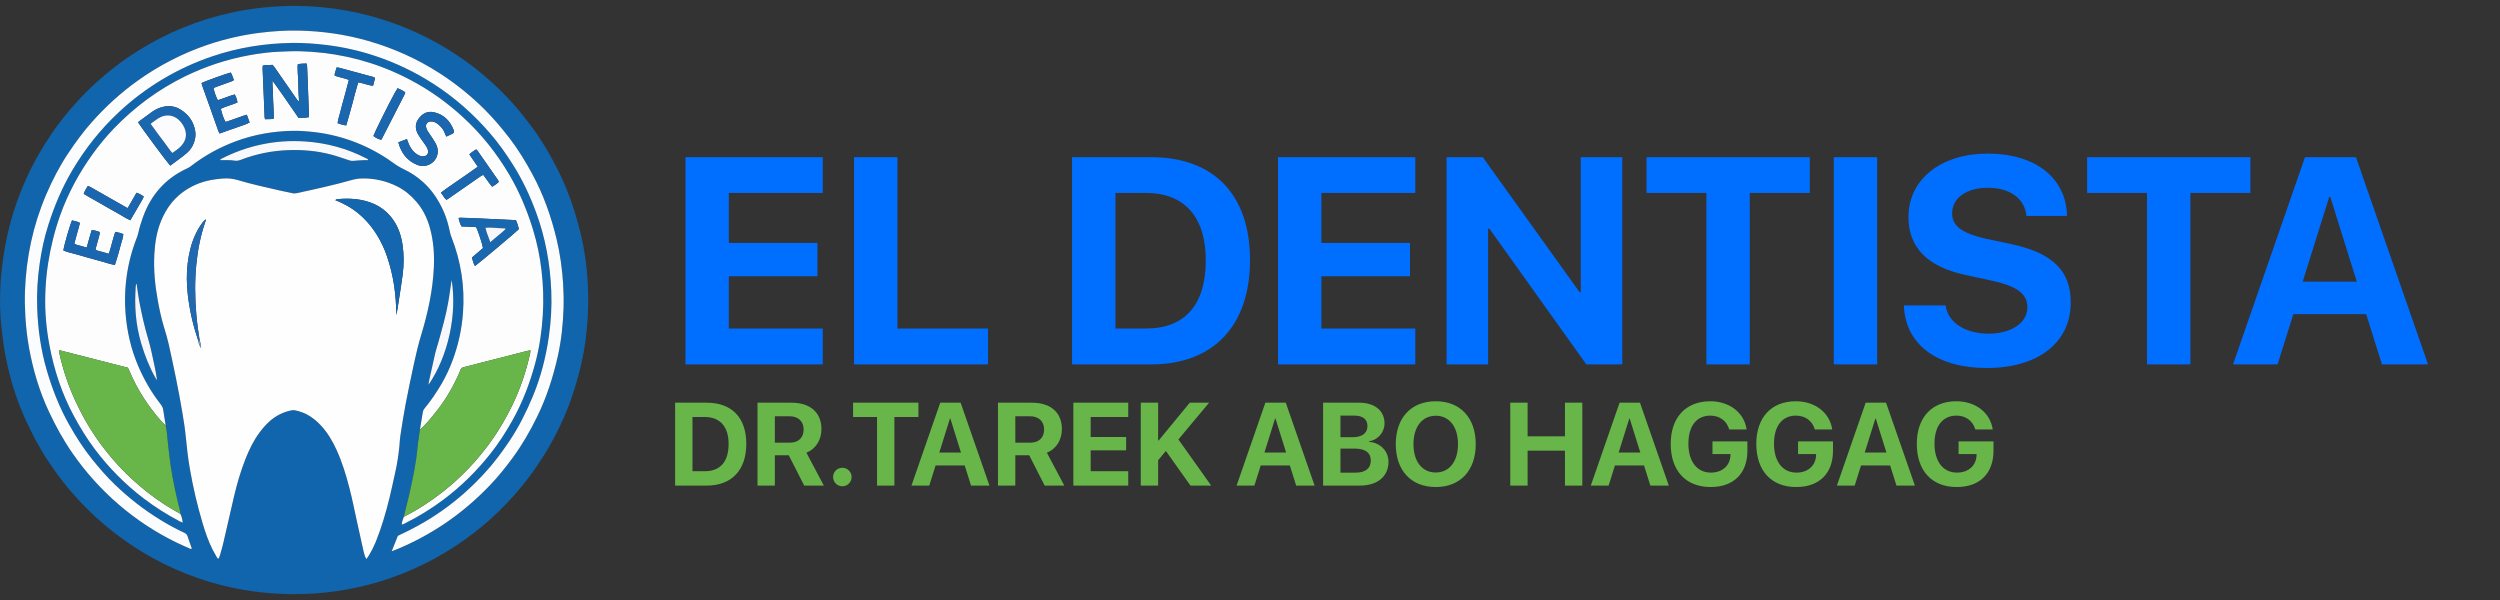
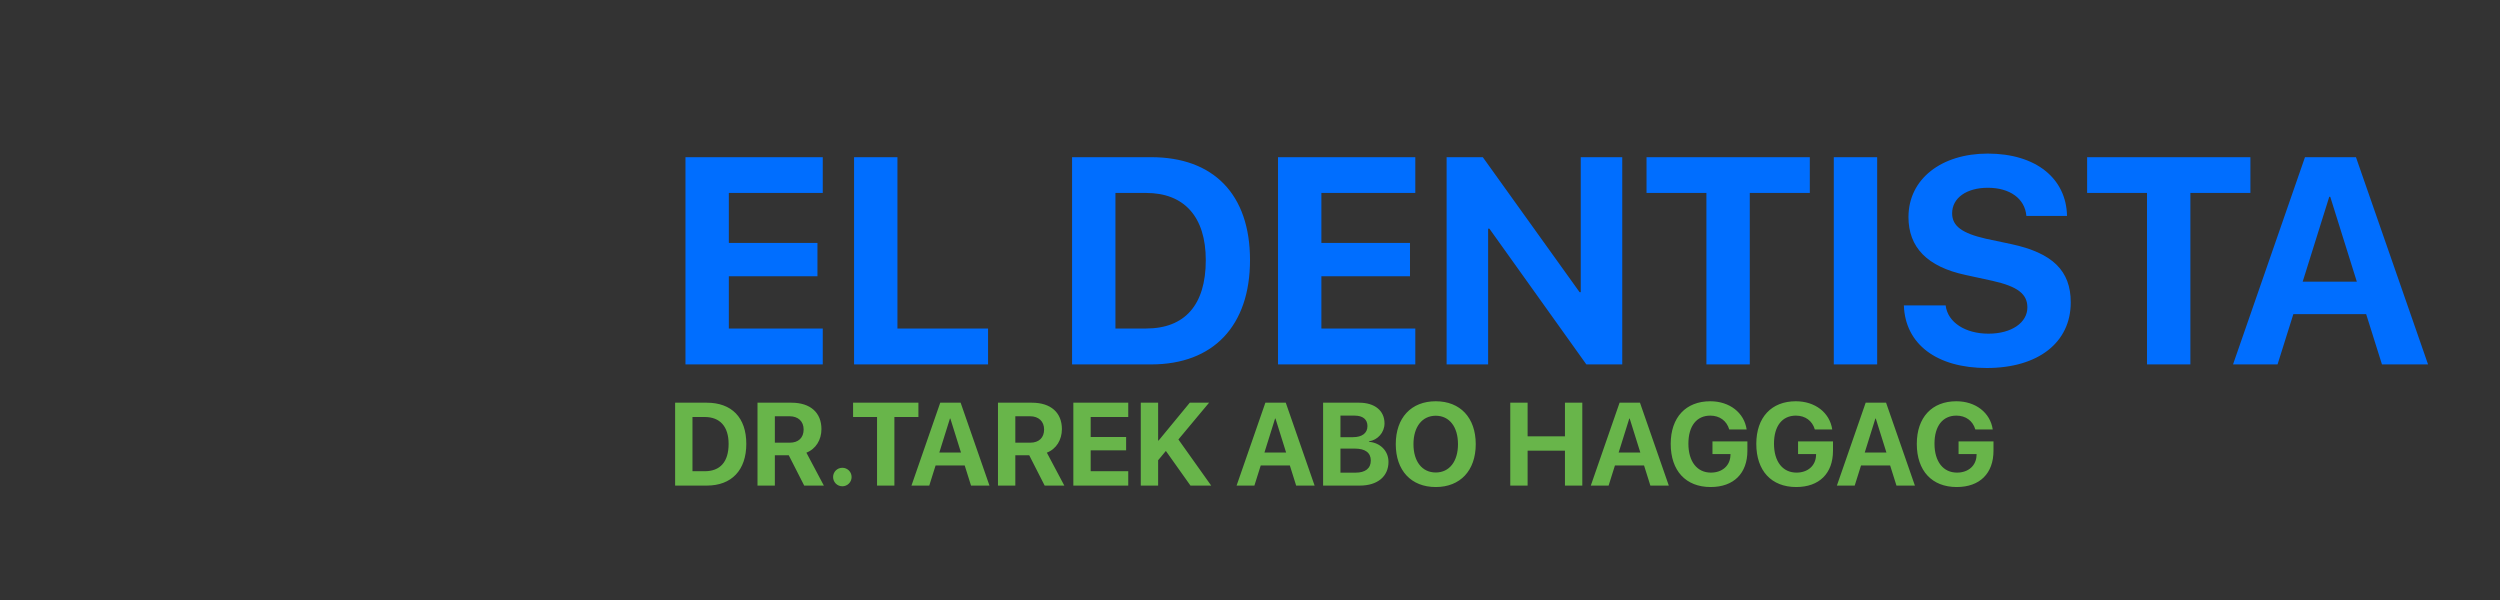
<svg xmlns="http://www.w3.org/2000/svg" width="250" height="60" viewBox="0 0 250 60" fill="none">
  <rect x="0" y="0" width="250" height="60" fill="#333333" stroke="none" />
  <g clip-path="url(#clip0_931_7339)">
    <path d="M29.545 0.588C32.789 0.61 36.076 1.151 39.266 2.29C43.685 3.862 47.669 6.476 50.887 9.913C51.72 10.799 52.476 11.745 53.202 12.72C54.118 13.948 54.887 15.266 55.6 16.622C56.62 18.567 57.352 20.62 57.912 22.744C58.236 23.974 58.472 25.225 58.619 26.489C58.834 28.325 58.88 30.177 58.754 32.022C58.659 33.431 58.479 34.827 58.17 36.204C57.746 38.088 57.18 39.928 56.409 41.7C53.927 47.397 49.73 52.16 44.415 55.314C41.679 56.931 38.765 58.087 35.662 58.754C34.349 59.038 33.019 59.231 31.68 59.331C30.164 59.442 28.642 59.441 27.127 59.329C22.647 58.99 18.304 57.618 14.433 55.318C12.68 54.273 11.038 53.05 9.531 51.669C8.735 50.942 7.998 50.159 7.281 49.357C6.405 48.38 5.638 47.321 4.9 46.236C3.984 44.889 3.237 43.45 2.558 41.97C1.56 39.796 0.894 37.52 0.476 35.168C0.328 34.334 0.24 33.49 0.14 32.647C-0.036 31.174 -0.019 29.695 0.062 28.219C0.104 27.454 0.199 26.692 0.304 25.933C0.869 21.77 2.332 17.782 4.588 14.249C5.284 13.154 6.036 12.097 6.881 11.113C7.618 10.253 8.379 9.415 9.205 8.641C10.62 7.316 12.139 6.123 13.779 5.094C16.65 3.287 19.809 1.993 23.116 1.27C25.187 0.815 27.288 0.599 29.545 0.588ZM41.991 42.971C41.926 43.414 41.853 43.857 41.797 44.302C41.73 44.842 41.7 45.388 41.614 45.925C41.36 47.54 41.026 49.138 40.611 50.719C40.529 51.034 40.461 51.352 40.386 51.669C40.293 51.921 40.179 52.167 40.178 52.451C40.212 52.447 40.246 52.441 40.279 52.43C40.377 52.385 40.475 52.339 40.572 52.29C41.886 51.633 43.138 50.86 44.316 49.98C46.081 48.663 47.64 47.125 49.014 45.397C49.849 44.349 50.572 43.222 51.23 42.056C52.246 40.25 52.98 38.323 53.52 36.323C53.944 34.748 54.172 33.139 54.279 31.508C54.37 30.018 54.326 28.523 54.148 27.041C53.991 25.654 53.706 24.285 53.298 22.951C52.708 21.035 51.949 19.201 50.931 17.473C49.659 15.314 48.122 13.382 46.277 11.697C45.526 11.004 44.734 10.358 43.906 9.762C42.455 8.725 40.899 7.846 39.265 7.14C36.286 5.849 33.172 5.198 29.938 5.118C29.315 5.102 28.69 5.141 28.067 5.16C26.994 5.193 25.931 5.334 24.877 5.529C22.66 5.936 20.508 6.647 18.482 7.643C15.807 8.955 13.445 10.704 11.377 12.857C10.603 13.665 9.889 14.528 9.238 15.439C7.894 17.31 6.806 19.323 6.024 21.5C5.464 23.061 5.073 24.663 4.813 26.304C4.646 27.371 4.55 28.449 4.523 29.529C4.477 31.205 4.631 32.866 4.94 34.511C5.401 36.973 6.171 39.328 7.355 41.539C7.995 42.732 8.697 43.882 9.515 44.962C10.905 46.805 12.539 48.449 14.37 49.846C15.51 50.71 16.719 51.477 17.984 52.14C18.065 52.183 18.152 52.212 18.276 52.265C18.232 51.932 18.171 51.647 18.032 51.381C18.021 51.273 18.025 51.162 17.999 51.059C17.631 49.63 17.323 48.188 17.092 46.731C16.974 45.99 16.9 45.241 16.813 44.495C16.759 44.034 16.723 43.571 16.67 43.11C16.648 42.921 16.605 42.735 16.57 42.547C16.486 42.021 16.398 41.496 16.319 40.97C16.286 40.76 16.197 40.588 16.066 40.422C15.141 39.246 14.403 37.956 13.816 36.582C13.098 34.898 12.693 33.133 12.552 31.302C12.474 30.278 12.488 29.249 12.594 28.228C12.751 26.716 13.11 25.232 13.662 23.818C13.735 23.641 13.793 23.459 13.836 23.273C13.944 22.749 14.107 22.242 14.286 21.741C15.092 19.479 16.554 17.818 18.739 16.826C18.874 16.762 19.001 16.683 19.119 16.59C20.484 15.532 21.981 14.718 23.597 14.119C25.396 13.452 27.257 13.128 29.168 13.081C29.942 13.061 30.712 13.123 31.481 13.212C34.295 13.547 36.98 14.594 39.286 16.257C39.634 16.517 40.006 16.742 40.398 16.929C41.112 17.265 41.772 17.709 42.355 18.246C43.254 19.069 43.9 20.075 44.386 21.188C44.66 21.813 44.843 22.474 44.981 23.146C45.019 23.333 45.072 23.517 45.141 23.695C46.099 26.139 46.496 28.667 46.299 31.292C46.182 32.877 45.846 34.437 45.3 35.926C44.999 36.763 44.624 37.57 44.18 38.339C43.662 39.224 43.094 40.075 42.438 40.862C42.358 40.956 42.306 41.07 42.287 41.192C42.19 41.784 42.09 42.377 41.991 42.971ZM36.633 55.911C36.741 55.758 36.825 55.654 36.893 55.54C37.156 55.108 37.383 54.657 37.574 54.188C38.149 52.766 38.575 51.297 38.944 49.811C39.14 49.015 39.303 48.211 39.485 47.411C39.703 46.465 39.857 45.505 39.945 44.538C39.972 44.224 39.984 43.908 40.033 43.598C40.198 42.545 40.355 41.489 40.555 40.442C40.819 39.06 41.114 37.682 41.407 36.305C41.616 35.329 41.854 34.363 42.144 33.406C42.803 31.228 43.281 29.014 43.385 26.729C43.445 25.407 43.349 24.101 43 22.824C42.73 21.837 42.301 20.93 41.621 20.154C41.075 19.532 40.455 19.009 39.714 18.64C38.617 18.089 37.402 17.817 36.176 17.847C35.851 17.855 35.528 17.904 35.215 17.992C33.373 18.51 31.507 18.925 29.638 19.323C29.506 19.352 29.37 19.352 29.238 19.323C28.814 19.227 28.39 19.146 27.966 19.05C26.552 18.728 25.135 18.416 23.744 18C23.26 17.86 22.755 17.811 22.253 17.855C21.875 17.883 21.498 17.931 21.124 17.999C20.039 18.197 19.047 18.625 18.169 19.299C17.251 20.003 16.606 20.927 16.152 21.986C15.677 23.093 15.493 24.267 15.431 25.462C15.352 27.001 15.501 28.525 15.777 30.037C15.942 30.938 16.13 31.834 16.397 32.712C16.568 33.274 16.742 33.837 16.869 34.41C17.373 36.679 17.848 38.954 18.234 41.247C18.37 42.056 18.498 42.868 18.578 43.682C18.685 44.772 18.806 45.858 18.995 46.937C19.307 48.729 19.721 50.501 20.236 52.244C20.516 53.188 20.831 54.12 21.279 54.999C21.41 55.254 21.554 55.502 21.697 55.751C21.727 55.803 21.762 55.873 21.874 55.845C21.916 55.733 21.974 55.61 22.01 55.481C22.125 55.074 22.244 54.667 22.34 54.255C22.699 52.711 23.041 51.163 23.406 49.62C23.706 48.355 24.068 47.109 24.546 45.9C24.913 44.969 25.344 44.072 25.942 43.266C26.247 42.846 26.594 42.459 26.978 42.112C27.592 41.566 28.339 41.195 29.142 41.036C29.26 41.01 29.382 41.009 29.5 41.031C30.049 41.146 30.567 41.34 31.039 41.652C31.424 41.908 31.778 42.21 32.092 42.551C32.761 43.267 33.247 44.101 33.653 44.986C34.223 46.233 34.616 47.544 34.958 48.867C35.237 49.952 35.452 51.053 35.694 52.147C35.91 53.122 36.118 54.097 36.341 55.07C36.402 55.333 36.467 55.601 36.633 55.911ZM39.168 55.128C39.441 55.022 39.619 54.958 39.794 54.885C41.385 54.217 42.91 53.399 44.349 52.442C46.054 51.306 47.605 49.981 49.022 48.498C49.833 47.65 50.566 46.733 51.261 45.787C52.201 44.509 52.991 43.137 53.693 41.713C54.652 39.767 55.31 37.712 55.784 35.598C56.134 34.033 56.3 32.439 56.352 30.837C56.379 30.017 56.365 29.196 56.31 28.375C56.212 26.87 56.01 25.385 55.658 23.916C55.113 21.645 54.344 19.463 53.23 17.409C52.552 16.158 51.818 14.946 50.949 13.819C50.191 12.834 49.394 11.887 48.516 11.006C47.13 9.616 45.599 8.38 43.95 7.32C41.752 5.906 39.361 4.822 36.853 4.103C34.557 3.441 32.215 3.109 29.832 3.06C28.569 3.034 27.311 3.121 26.057 3.272C24.253 3.492 22.475 3.897 20.753 4.482C18.255 5.329 15.894 6.542 13.746 8.083C12.079 9.274 10.572 10.65 9.206 12.182C8.333 13.159 7.558 14.216 6.831 15.308C5.958 16.618 5.233 18.014 4.615 19.459C3.295 22.546 2.614 25.783 2.496 29.14C2.466 29.989 2.486 30.837 2.538 31.685C2.6 32.737 2.724 33.784 2.91 34.821C3.316 37.036 3.954 39.178 4.916 41.217C5.587 42.641 6.34 44.013 7.239 45.307C9.886 49.131 13.46 52.206 17.62 54.239C18.071 54.46 18.533 54.656 18.992 54.861C19.048 54.886 19.113 54.931 19.179 54.839C19.043 54.449 18.892 54.054 18.767 53.651C18.708 53.462 18.601 53.357 18.429 53.277C17.617 52.896 16.827 52.47 16.062 52.001C14.407 50.993 12.887 49.803 11.488 48.458C10.661 47.664 9.912 46.797 9.194 45.904C8.329 44.828 7.587 43.666 6.911 42.462C5.935 40.73 5.215 38.885 4.661 36.976C4.083 34.983 3.799 32.94 3.72 30.868C3.666 29.362 3.748 27.855 3.966 26.364C4.156 25.037 4.435 23.728 4.846 22.448C5.447 20.581 6.197 18.786 7.193 17.093C8.489 14.888 10.058 12.911 11.929 11.174C14.611 8.68 17.787 6.789 21.247 5.626C23.828 4.754 26.482 4.331 29.198 4.291C30.352 4.274 31.501 4.361 32.648 4.498C34.318 4.701 35.963 5.072 37.56 5.607C39.583 6.282 41.516 7.208 43.313 8.365C45.445 9.736 47.329 11.393 48.99 13.314C49.83 14.284 50.572 15.332 51.26 16.416C52.222 17.93 52.983 19.549 53.605 21.232C54.541 23.767 55.017 26.396 55.127 29.094C55.186 30.627 55.104 32.162 54.881 33.679C54.583 35.745 54.07 37.753 53.261 39.68C52.615 41.221 51.877 42.708 50.944 44.098C50.189 45.221 49.389 46.306 48.469 47.299C47.778 48.052 47.047 48.767 46.281 49.442C44.398 51.082 42.318 52.404 40.06 53.448C39.963 53.493 39.868 53.543 39.784 53.585C39.586 54.082 39.395 54.561 39.168 55.128H39.168ZM36.823 16.011C36.778 15.881 36.679 15.861 36.6 15.82C34.702 14.846 32.687 14.296 30.567 14.149C29.06 14.045 27.56 14.136 26.078 14.461C24.725 14.754 23.416 15.222 22.183 15.855C22.12 15.888 22.02 15.895 22.033 16.015C22.291 16.015 22.549 16.011 22.805 16.015C23.009 16.02 23.216 16.015 23.413 16.056C23.651 16.106 23.861 16.066 24.084 15.98C25.592 15.398 27.186 15.071 28.801 15.014C30.259 14.96 31.701 15.084 33.114 15.456C33.689 15.607 34.25 15.815 34.818 15.998C34.984 16.052 35.144 16.106 35.33 16.084C35.707 16.042 36.086 16.031 36.464 16.011C36.58 16.005 36.698 16.011 36.823 16.011H36.823ZM42.857 38.477C44.842 35.568 45.721 31.417 45.166 27.995C45.152 28.077 45.143 28.13 45.135 28.183C45.041 28.819 44.955 29.455 44.85 30.089C44.612 31.52 44.2 32.91 43.818 34.306C43.724 34.648 43.602 34.983 43.522 35.328C43.303 36.273 43.098 37.221 42.89 38.169C42.869 38.255 42.869 38.347 42.856 38.477H42.857ZM13.664 28.377C13.649 28.391 13.621 28.407 13.615 28.428C13.593 28.492 13.579 28.558 13.572 28.626C13.511 29.569 13.495 30.513 13.579 31.454C13.663 32.435 13.845 33.405 14.123 34.348C14.483 35.557 14.94 36.723 15.563 37.819C15.607 37.889 15.655 37.956 15.706 38.02C15.637 37.478 15.532 36.957 15.42 36.438C15.239 35.597 15.074 34.752 14.826 33.927C14.447 32.671 14.166 31.39 13.92 30.102C13.81 29.529 13.747 28.949 13.664 28.377Z" fill="#1065AD" />
    <path d="M36.633 55.911C36.467 55.601 36.404 55.334 36.342 55.069C36.12 54.096 35.911 53.121 35.695 52.147C35.453 51.052 35.239 49.951 34.959 48.867C34.618 47.543 34.225 46.234 33.654 44.986C33.248 44.097 32.762 43.265 32.093 42.55C31.779 42.209 31.425 41.908 31.04 41.651C30.568 41.339 30.049 41.145 29.501 41.03C29.383 41.008 29.261 41.01 29.142 41.035C28.34 41.194 27.593 41.566 26.979 42.111C26.595 42.459 26.247 42.846 25.943 43.266C25.345 44.073 24.914 44.969 24.547 45.899C24.069 47.108 23.707 48.355 23.407 49.62C23.042 51.162 22.7 52.71 22.341 54.254C22.245 54.667 22.126 55.073 22.011 55.481C21.974 55.609 21.917 55.732 21.875 55.844C21.762 55.873 21.728 55.803 21.698 55.75C21.555 55.502 21.411 55.254 21.28 54.999C20.831 54.12 20.516 53.188 20.237 52.244C19.722 50.5 19.308 48.728 18.996 46.936C18.806 45.858 18.686 44.771 18.579 43.682C18.499 42.866 18.371 42.054 18.235 41.246C17.849 38.953 17.374 36.678 16.87 34.41C16.743 33.837 16.569 33.274 16.398 32.712C16.131 31.834 15.941 30.938 15.778 30.037C15.502 28.525 15.354 27.001 15.432 25.462C15.494 24.267 15.678 23.092 16.153 21.985C16.607 20.927 17.252 20.003 18.17 19.299C19.048 18.625 20.04 18.197 21.125 17.999C21.499 17.931 21.876 17.883 22.254 17.855C22.756 17.81 23.261 17.859 23.745 17.999C25.136 18.416 26.553 18.727 27.968 19.049C28.392 19.145 28.815 19.227 29.239 19.322C29.371 19.352 29.507 19.352 29.639 19.322C31.509 18.924 33.374 18.51 35.215 17.991C35.529 17.903 35.852 17.855 36.177 17.847C37.403 17.816 38.617 18.088 39.715 18.64C40.456 19.008 41.076 19.53 41.621 20.154C42.301 20.93 42.73 21.838 43.001 22.824C43.35 24.101 43.446 25.407 43.385 26.728C43.281 29.013 42.804 31.227 42.144 33.405C41.855 34.361 41.616 35.329 41.408 36.305C41.114 37.681 40.819 39.059 40.555 40.441C40.355 41.489 40.198 42.544 40.033 43.597C39.985 43.908 39.973 44.223 39.946 44.537C39.858 45.505 39.704 46.465 39.486 47.41C39.303 48.21 39.142 49.015 38.945 49.81C38.577 51.297 38.151 52.767 37.575 54.188C37.384 54.656 37.156 55.108 36.894 55.539C36.825 55.654 36.74 55.758 36.633 55.911ZM19.829 34.087C19.855 34.359 19.965 34.599 20.117 34.827C20.047 34.585 20.102 34.322 19.974 34.093C19.832 33.202 19.707 32.31 19.63 31.41C19.485 29.743 19.47 28.078 19.635 26.411C19.78 24.949 20.064 23.519 20.548 22.133C20.569 22.064 20.586 21.995 20.599 21.925C20.47 22.008 20.357 22.114 20.266 22.24C19.994 22.598 19.76 22.985 19.569 23.393C19.133 24.317 18.894 25.296 18.77 26.306C18.641 27.357 18.66 28.41 18.779 29.459C18.958 31.04 19.32 32.581 19.829 34.087H19.829ZM39.628 31.509C39.682 31.239 39.725 31.059 39.755 30.876C39.804 30.58 39.846 30.282 39.891 29.984C40.019 29.133 40.164 28.284 40.271 27.43C40.398 26.422 40.4 25.41 40.242 24.404C40.094 23.459 39.782 22.58 39.192 21.813C38.703 21.169 38.054 20.667 37.31 20.357C36.181 19.884 34.999 19.803 33.796 19.909C33.698 19.912 33.603 19.948 33.526 20.011C33.663 20.068 33.763 20.107 33.861 20.151C34.395 20.389 34.913 20.657 35.39 20.999C36.309 21.657 37.053 22.482 37.658 23.434C38.093 24.129 38.444 24.873 38.705 25.651C39.343 27.518 39.622 29.443 39.627 31.509H39.628Z" fill="#FEFEFF" />
    <path d="M18.032 51.381C18.17 51.647 18.232 51.932 18.275 52.265C18.152 52.212 18.065 52.183 17.984 52.141C16.72 51.478 15.511 50.711 14.372 49.848C12.541 48.452 10.907 46.809 9.517 44.965C8.699 43.884 7.997 42.735 7.357 41.542C6.173 39.332 5.403 36.977 4.942 34.514C4.634 32.869 4.48 31.208 4.526 29.533C4.552 28.452 4.648 27.375 4.815 26.307C5.076 24.667 5.467 23.065 6.026 21.504C6.809 19.327 7.896 17.314 9.24 15.443C9.891 14.532 10.605 13.669 11.379 12.861C13.448 10.708 15.809 8.959 18.484 7.646C20.51 6.651 22.662 5.94 24.879 5.533C25.933 5.338 26.996 5.197 28.069 5.164C28.692 5.145 29.317 5.106 29.94 5.122C33.173 5.203 36.288 5.853 39.267 7.143C40.901 7.85 42.457 8.728 43.908 9.766C44.736 10.362 45.528 11.008 46.279 11.7C48.124 13.385 49.662 15.318 50.933 17.476C51.951 19.204 52.71 21.039 53.3 22.954C53.708 24.288 53.993 25.657 54.151 27.044C54.328 28.526 54.372 30.021 54.281 31.512C54.176 33.142 53.948 34.751 53.522 36.326C52.983 38.327 52.248 40.253 51.232 42.059C50.575 43.226 49.851 44.352 49.017 45.401C47.643 47.129 46.084 48.666 44.318 49.983C43.141 50.864 41.888 51.637 40.574 52.294C40.477 52.342 40.379 52.389 40.281 52.434C40.248 52.444 40.214 52.451 40.18 52.455C40.182 52.171 40.295 51.924 40.388 51.673C41.79 50.972 43.095 50.115 44.325 49.146C46.141 47.716 47.718 46.048 49.075 44.168C49.9 43.026 50.6 41.808 51.218 40.544C52.032 38.884 52.612 37.136 53.017 35.33C53.036 35.241 53.033 35.148 53.043 35.024C52.892 35.057 52.776 35.078 52.662 35.107C51.179 35.486 49.697 35.865 48.214 36.245C47.598 36.403 46.983 36.571 46.364 36.719C46.198 36.758 46.098 36.837 46.048 36.994C46.04 37.02 46.031 37.046 46.02 37.071C45.436 38.447 44.716 39.742 43.803 40.927C43.337 41.532 42.855 42.123 42.322 42.671C42.218 42.778 42.103 42.874 41.993 42.975C42.091 42.383 42.192 41.79 42.286 41.195C42.305 41.073 42.358 40.959 42.438 40.865C43.094 40.078 43.661 39.227 44.18 38.342C44.624 37.573 44.998 36.766 45.299 35.929C45.845 34.44 46.182 32.88 46.299 31.295C46.496 28.67 46.099 26.142 45.141 23.698C45.072 23.52 45.018 23.336 44.981 23.149C44.843 22.477 44.659 21.818 44.386 21.191C43.9 20.078 43.253 19.073 42.354 18.249C41.772 17.712 41.112 17.268 40.397 16.932C40.006 16.745 39.633 16.52 39.285 16.26C36.98 14.597 34.295 13.55 31.481 13.215C30.712 13.127 29.942 13.065 29.168 13.084C27.256 13.131 25.396 13.455 23.596 14.122C21.98 14.721 20.484 15.535 19.118 16.593C19.001 16.686 18.874 16.765 18.739 16.829C16.554 17.821 15.092 19.482 14.286 21.744C14.107 22.245 13.943 22.752 13.836 23.276C13.793 23.462 13.735 23.644 13.662 23.821C13.11 25.235 12.75 26.719 12.594 28.231C12.488 29.252 12.473 30.281 12.552 31.305C12.693 33.136 13.096 34.901 13.815 36.585C14.402 37.959 15.142 39.251 16.066 40.425C16.196 40.591 16.286 40.763 16.318 40.973C16.398 41.499 16.485 42.026 16.57 42.55C16.432 42.421 16.283 42.301 16.158 42.16C14.829 40.643 13.73 38.976 12.949 37.105C12.902 36.992 12.844 36.885 12.789 36.772L5.955 35.024C5.926 35.059 5.909 35.071 5.91 35.08C5.914 35.161 5.923 35.242 5.937 35.322C6.3 36.991 6.849 38.614 7.572 40.16C8.132 41.362 8.768 42.519 9.513 43.618C10.961 45.757 12.733 47.654 14.764 49.239C15.791 50.045 16.884 50.761 18.032 51.381ZM26.52 11.918C26.793 11.908 27.072 11.938 27.372 11.871C27.395 11.552 27.372 11.254 27.36 10.956C27.348 10.641 27.328 10.327 27.314 10.013C27.302 9.712 27.293 9.411 27.289 9.11C27.286 8.802 27.231 8.494 27.25 8.081C27.541 8.434 27.726 8.749 27.942 9.036C28.164 9.33 28.366 9.637 28.578 9.94C28.795 10.254 29.012 10.568 29.23 10.883L29.859 11.795C30.212 11.78 30.544 11.786 30.893 11.714C30.893 11.584 30.896 11.477 30.893 11.369C30.856 10.329 30.817 9.29 30.778 8.251C30.758 7.717 30.738 7.184 30.713 6.651C30.709 6.56 30.68 6.471 30.658 6.351C30.356 6.361 30.075 6.363 29.783 6.422C29.773 6.506 29.761 6.586 29.758 6.665C29.754 6.745 29.761 6.83 29.763 6.912C29.766 6.993 29.768 7.076 29.771 7.158C29.774 7.24 29.777 7.323 29.782 7.404C29.787 7.486 29.796 7.569 29.801 7.65C29.807 7.731 29.811 7.814 29.814 7.896C29.818 7.977 29.82 8.06 29.822 8.142C29.825 8.238 29.828 8.334 29.83 8.43C29.832 8.512 29.834 8.594 29.836 8.676L29.843 8.922C29.846 9.004 29.848 9.087 29.851 9.169C29.854 9.25 29.856 9.333 29.86 9.415C29.865 9.496 29.872 9.579 29.878 9.66C29.888 9.742 29.892 9.824 29.892 9.906C29.888 9.976 29.939 10.064 29.829 10.128C29.756 10.029 29.683 9.934 29.614 9.835C28.89 8.793 28.167 7.751 27.443 6.709C27.39 6.632 27.323 6.565 27.255 6.486C26.929 6.524 26.603 6.453 26.277 6.571C26.267 6.653 26.261 6.736 26.259 6.819C26.326 8.473 26.394 10.128 26.465 11.782C26.465 11.82 26.493 11.855 26.52 11.918V11.918ZM17.021 16.564C17.599 16.122 18.191 15.734 18.723 15.266C19.009 15.011 19.231 14.69 19.368 14.331C19.52 13.944 19.594 13.546 19.525 13.126C19.367 12.156 18.845 11.437 18.025 10.94C17.556 10.652 16.998 10.55 16.459 10.654C16.004 10.735 15.573 10.919 15.198 11.192C14.755 11.509 14.317 11.834 13.881 12.158C13.852 12.179 13.839 12.223 13.82 12.252C14.067 12.662 16.741 16.27 17.021 16.563V16.564ZM39.833 14.233C40.12 15.313 40.711 16.065 41.692 16.477C41.993 16.608 42.33 16.636 42.648 16.555C43.546 16.325 44.02 15.391 43.654 14.535C43.543 14.274 43.379 14.034 43.227 13.793C43.081 13.562 42.909 13.349 42.767 13.116C42.688 12.99 42.633 12.85 42.605 12.703C42.553 12.403 42.755 12.171 43.059 12.15C43.332 12.13 43.565 12.235 43.772 12.398C44.099 12.653 44.365 12.957 44.501 13.362C44.533 13.46 44.585 13.55 44.637 13.662C44.784 13.592 44.908 13.541 45.025 13.477C45.154 13.407 45.308 13.376 45.403 13.228C45.392 13.155 45.396 13.068 45.367 12.997C44.996 12.079 44.372 11.435 43.389 11.225C42.735 11.085 42.229 11.357 41.846 11.894C41.484 12.401 41.524 12.921 41.807 13.435C41.951 13.697 42.14 13.933 42.31 14.18C42.426 14.348 42.554 14.509 42.657 14.684C42.726 14.802 42.775 14.93 42.803 15.063C42.861 15.345 42.694 15.588 42.412 15.626C42.279 15.649 42.142 15.637 42.014 15.594C41.838 15.524 41.674 15.428 41.527 15.309C41.194 15.035 40.977 14.674 40.827 14.269C40.786 14.157 40.743 14.046 40.692 13.907L39.833 14.233ZM46.151 22.641C46.387 22.652 46.629 22.66 46.871 22.674C47.125 22.689 47.383 22.668 47.621 22.722C47.82 23.123 48.272 24.515 48.299 24.811L47.192 25.756C47.276 26.057 47.34 26.343 47.496 26.6C47.838 26.369 51.687 23.138 51.893 22.91C51.822 22.604 51.723 22.305 51.597 22.017C50.124 21.946 48.665 21.875 47.206 21.807C46.787 21.788 46.368 21.782 45.948 21.771C45.935 21.773 45.922 21.779 45.911 21.788C45.893 21.805 45.875 21.824 45.859 21.844C45.94 22.091 45.992 22.368 46.151 22.641V22.641ZM8.67 24.757C8.288 24.651 7.962 24.563 7.639 24.468C7.567 24.447 7.504 24.396 7.431 24.356C7.529 23.994 7.626 23.652 7.716 23.31C7.806 22.968 7.925 22.638 7.985 22.283C7.724 22.142 7.46 22.101 7.207 22.039C7.029 22.365 6.413 24.494 6.336 25.045C6.738 25.228 7.18 25.298 7.603 25.426C8.027 25.554 8.462 25.674 8.892 25.795C9.322 25.916 9.753 26.034 10.184 26.152C10.615 26.27 11.029 26.421 11.489 26.496C11.6 26.14 11.71 25.804 11.808 25.467C11.907 25.13 12.001 24.784 12.088 24.44C12.175 24.096 12.319 23.774 12.331 23.408C12.071 23.305 11.801 23.23 11.526 23.184C11.277 23.908 11.134 24.645 10.885 25.371C10.642 25.305 10.419 25.256 10.203 25.186C9.986 25.116 9.756 25.098 9.55 24.966C9.569 24.88 9.581 24.815 9.598 24.75C9.71 24.343 9.827 23.936 9.935 23.527C9.962 23.428 9.963 23.32 9.978 23.201C9.699 23.117 9.456 23.003 9.163 23.019C9.079 23.306 8.999 23.578 8.921 23.854C8.841 24.139 8.762 24.428 8.67 24.757ZM24.683 11.472C24.544 11.513 24.453 11.536 24.365 11.566C23.84 11.75 23.316 11.934 22.792 12.12C22.704 12.15 22.62 12.202 22.523 12.157C22.352 11.826 22.132 11.182 22.088 10.876C22.616 10.615 23.203 10.491 23.747 10.242C23.71 9.943 23.611 9.698 23.474 9.442C22.887 9.602 22.345 9.854 21.782 10.016C21.599 9.694 21.406 9.135 21.363 8.798C21.442 8.765 21.526 8.723 21.613 8.691C22.135 8.502 22.66 8.317 23.182 8.126C23.254 8.1 23.318 8.05 23.394 8.007C23.282 7.743 23.213 7.48 23.079 7.251C22.636 7.353 20.409 8.156 20.148 8.311C20.186 8.433 20.222 8.562 20.266 8.688C20.527 9.421 20.792 10.153 21.052 10.886C21.317 11.632 21.579 12.38 21.844 13.126C21.878 13.204 21.916 13.28 21.959 13.353C22.31 13.228 22.64 13.11 22.97 12.991C23.3 12.873 23.64 12.769 23.968 12.641C24.296 12.513 24.639 12.443 24.961 12.243L24.683 11.472ZM37.468 7.748C37.409 7.728 37.348 7.702 37.285 7.684C36.146 7.376 35.008 7.069 33.869 6.763C33.808 6.746 33.739 6.755 33.661 6.75C33.617 6.895 33.576 7.024 33.54 7.154C33.504 7.284 33.444 7.408 33.48 7.573C33.934 7.729 34.415 7.812 34.889 7.987C34.789 8.361 34.695 8.715 34.601 9.068C34.507 9.421 34.409 9.78 34.313 10.136C34.214 10.506 34.106 10.873 34.017 11.245C33.934 11.598 33.798 11.941 33.763 12.312C34.042 12.434 34.314 12.496 34.621 12.549C34.833 11.828 35.036 11.122 35.226 10.41C35.419 9.686 35.599 8.96 35.819 8.238C36.332 8.307 36.789 8.536 37.307 8.576C37.372 8.331 37.433 8.109 37.487 7.885C37.493 7.849 37.474 7.807 37.465 7.747L37.468 7.748ZM47.781 16.674C47.341 16.983 46.944 17.264 46.544 17.543C46.132 17.83 45.715 18.11 45.304 18.398C44.907 18.679 44.499 18.946 44.09 19.264C44.294 19.509 44.406 19.791 44.649 19.988C44.758 19.917 44.849 19.86 44.937 19.799C45.973 19.078 47.01 18.357 48.047 17.636C48.132 17.577 48.227 17.533 48.323 17.478C48.637 17.882 48.891 18.299 49.218 18.676C49.467 18.52 49.699 18.39 49.89 18.176C49.845 18.096 49.812 18.022 49.766 17.956C49.098 16.995 48.428 16.034 47.756 15.074C47.721 15.023 47.664 14.986 47.611 14.936C47.374 15.097 47.144 15.232 46.937 15.437L47.781 16.674ZM12.77 20.812C12.659 20.753 12.586 20.718 12.517 20.678C11.372 20.026 10.227 19.374 9.083 18.723C8.993 18.672 8.896 18.635 8.791 18.587C8.631 18.851 8.468 19.081 8.37 19.382C8.764 19.63 9.156 19.843 9.544 20.06C9.923 20.272 10.297 20.495 10.674 20.71C11.063 20.933 11.453 21.155 11.844 21.372C12.236 21.589 12.603 21.837 13.032 22.028C13.439 21.328 13.837 20.646 14.232 19.964C14.285 19.872 14.325 19.773 14.379 19.663C14.163 19.489 13.917 19.357 13.653 19.273L12.77 20.812ZM39.76 8.818C39.652 9 39.553 9.158 39.462 9.322C38.927 10.284 37.44 13.284 37.339 13.597C37.655 13.833 37.843 13.924 38.137 13.975C38.917 12.454 39.698 10.929 40.481 9.4C40.505 9.354 40.509 9.299 40.525 9.236C40.295 9.055 40.037 8.948 39.76 8.818Z" fill="#FDFDFE" />
    <path d="M39.168 55.128C39.396 54.561 39.586 54.083 39.785 53.585C39.869 53.543 39.964 53.493 40.061 53.448C42.319 52.404 44.399 51.082 46.281 49.442C47.048 48.767 47.779 48.052 48.47 47.299C49.39 46.306 50.19 45.221 50.945 44.098C51.878 42.709 52.616 41.221 53.262 39.68C54.071 37.753 54.584 35.745 54.882 33.679C55.105 32.162 55.187 30.627 55.127 29.094C55.017 26.395 54.542 23.766 53.606 21.232C52.984 19.549 52.223 17.93 51.261 16.416C50.572 15.332 49.831 14.284 48.99 13.314C47.33 11.394 45.446 9.736 43.313 8.366C41.517 7.21 39.584 6.283 37.56 5.609C35.964 5.073 34.319 4.702 32.649 4.5C31.502 4.362 30.353 4.276 29.199 4.293C26.483 4.333 23.829 4.754 21.248 5.627C17.788 6.79 14.612 8.681 11.93 11.175C10.059 12.912 8.49 14.888 7.193 17.094C6.198 18.787 5.448 20.583 4.847 22.449C4.435 23.729 4.155 25.037 3.967 26.366C3.749 27.856 3.667 29.363 3.721 30.869C3.8 32.943 4.083 34.983 4.662 36.977C5.216 38.886 5.936 40.73 6.912 42.463C7.589 43.666 8.332 44.829 9.195 45.905C9.912 46.798 10.662 47.666 11.489 48.459C12.888 49.804 14.407 50.994 16.063 52.002C16.828 52.471 17.618 52.898 18.43 53.279C18.602 53.358 18.709 53.464 18.767 53.653C18.893 54.056 19.043 54.451 19.18 54.84C19.115 54.932 19.049 54.887 18.993 54.862C18.534 54.658 18.071 54.461 17.62 54.24C13.46 52.208 9.886 49.132 7.24 45.308C6.341 44.014 5.588 42.642 4.917 41.219C3.954 39.178 3.317 37.037 2.911 34.822C2.725 33.785 2.601 32.738 2.539 31.686C2.487 30.838 2.467 29.99 2.496 29.142C2.613 25.785 3.294 22.548 4.616 19.461C5.236 18.015 5.959 16.619 6.832 15.31C7.559 14.219 8.334 13.162 9.207 12.183C10.573 10.652 12.079 9.275 13.747 8.084C15.895 6.543 18.255 5.329 20.753 4.482C22.476 3.896 24.253 3.49 26.058 3.27C27.312 3.119 28.569 3.033 29.833 3.058C32.216 3.107 34.558 3.439 36.854 4.102C39.362 4.82 41.753 5.904 43.951 7.318C45.6 8.378 47.131 9.614 48.517 11.004C49.395 11.885 50.192 12.832 50.95 13.817C51.819 14.944 52.553 16.156 53.231 17.407C54.345 19.461 55.114 21.642 55.659 23.915C56.011 25.383 56.214 26.868 56.312 28.373C56.365 29.194 56.379 30.015 56.353 30.835C56.301 32.438 56.135 34.031 55.785 35.596C55.311 37.71 54.653 39.766 53.694 41.711C52.992 43.135 52.202 44.507 51.262 45.785C50.567 46.73 49.834 47.648 49.023 48.496C47.606 49.979 46.055 51.304 44.35 52.44C42.911 53.397 41.386 54.215 39.795 54.883C39.619 54.958 39.44 55.022 39.168 55.128Z" fill="#FBFCFE" />
    <path d="M41.991 42.971C42.101 42.87 42.216 42.773 42.32 42.666C42.853 42.119 43.335 41.529 43.801 40.922C44.714 39.737 45.434 38.442 46.019 37.067C46.029 37.041 46.038 37.016 46.047 36.989C46.097 36.833 46.196 36.754 46.362 36.714C46.982 36.566 47.596 36.398 48.212 36.24C49.695 35.86 51.177 35.481 52.66 35.102C52.774 35.073 52.89 35.052 53.041 35.019C53.031 35.144 53.034 35.237 53.015 35.325C52.611 37.132 52.03 38.879 51.217 40.54C50.597 41.803 49.898 43.022 49.074 44.163C47.717 46.043 46.138 47.711 44.323 49.142C43.092 50.111 41.787 50.967 40.386 51.668C40.461 51.351 40.529 51.033 40.612 50.718C41.024 49.136 41.358 47.539 41.614 45.924C41.699 45.387 41.73 44.841 41.798 44.301C41.853 43.857 41.926 43.414 41.991 42.971Z" fill="#68B54A" />
    <path d="M18.032 51.381C16.884 50.761 15.791 50.045 14.763 49.239C12.732 47.654 10.96 45.757 9.512 43.618C8.768 42.518 8.132 41.362 7.572 40.16C6.848 38.613 6.3 36.989 5.937 35.319C5.922 35.239 5.913 35.158 5.91 35.077C5.91 35.068 5.926 35.056 5.954 35.022L12.789 36.769C12.843 36.882 12.901 36.99 12.948 37.102C13.731 38.973 14.828 40.64 16.158 42.157C16.282 42.298 16.431 42.418 16.569 42.547C16.602 42.735 16.647 42.921 16.669 43.11C16.722 43.571 16.758 44.034 16.812 44.495C16.899 45.241 16.973 45.99 17.091 46.731C17.322 48.188 17.63 49.63 17.998 51.059C18.025 51.162 18.022 51.274 18.032 51.381Z" fill="#68B54A" />
    <path d="M36.823 16.011C36.696 16.011 36.58 16.005 36.464 16.011C36.086 16.031 35.707 16.044 35.33 16.085C35.144 16.106 34.984 16.052 34.818 15.998C34.25 15.815 33.689 15.607 33.114 15.456C31.701 15.084 30.259 14.96 28.801 15.015C27.186 15.071 25.592 15.398 24.083 15.981C23.86 16.067 23.65 16.107 23.412 16.057C23.216 16.015 23.008 16.021 22.804 16.016C22.547 16.01 22.29 16.016 22.032 16.016C22.018 15.895 22.119 15.889 22.182 15.856C23.415 15.223 24.724 14.755 26.077 14.462C27.559 14.137 29.059 14.045 30.566 14.15C32.686 14.297 34.702 14.847 36.599 15.821C36.679 15.861 36.778 15.881 36.823 16.011Z" fill="#F8F9FD" />
    <path d="M42.856 38.477C42.869 38.346 42.869 38.255 42.888 38.168C43.096 37.221 43.301 36.273 43.52 35.328C43.601 34.983 43.722 34.648 43.816 34.305C44.199 32.91 44.61 31.52 44.848 30.089C44.954 29.455 45.039 28.819 45.134 28.183C45.142 28.13 45.151 28.077 45.164 27.995C45.719 31.417 44.841 35.568 42.856 38.477Z" fill="#F7F8FD" />
    <path d="M13.664 28.377C13.747 28.95 13.81 29.531 13.92 30.103C14.166 31.391 14.447 32.67 14.826 33.928C15.074 34.753 15.239 35.598 15.42 36.439C15.532 36.958 15.637 37.479 15.706 38.021C15.655 37.957 15.607 37.89 15.563 37.82C14.94 36.724 14.483 35.559 14.123 34.349C13.845 33.406 13.663 32.436 13.579 31.455C13.495 30.514 13.511 29.57 13.572 28.627C13.579 28.559 13.593 28.493 13.615 28.429C13.621 28.405 13.649 28.39 13.664 28.377Z" fill="#F6F7FC" />
    <path d="M39.628 31.509C39.622 29.443 39.343 27.518 38.705 25.653C38.444 24.875 38.093 24.13 37.658 23.436C37.052 22.481 36.309 21.657 35.39 21C34.912 20.659 34.395 20.39 33.861 20.152C33.763 20.109 33.663 20.07 33.526 20.012C33.602 19.95 33.697 19.914 33.796 19.91C34.999 19.804 36.18 19.886 37.31 20.359C38.054 20.668 38.703 21.17 39.192 21.814C39.782 22.581 40.094 23.46 40.242 24.405C40.4 25.411 40.398 26.424 40.271 27.431C40.164 28.287 40.019 29.135 39.891 29.986C39.846 30.282 39.804 30.581 39.755 30.878C39.725 31.059 39.682 31.241 39.628 31.509Z" fill="#1466AE" />
    <path d="M19.829 34.087C19.32 32.581 18.958 31.04 18.779 29.458C18.661 28.409 18.642 27.356 18.771 26.305C18.894 25.295 19.134 24.316 19.569 23.392C19.76 22.984 19.994 22.597 20.267 22.239C20.357 22.114 20.47 22.007 20.599 21.924C20.586 21.994 20.569 22.063 20.549 22.132C20.063 23.519 19.78 24.949 19.636 26.41C19.471 28.077 19.486 29.742 19.63 31.409C19.708 32.309 19.832 33.202 19.975 34.092L19.829 34.087Z" fill="#2069B0" />
    <path d="M19.829 34.087L19.974 34.093C20.101 34.324 20.047 34.585 20.117 34.827C19.965 34.598 19.855 34.359 19.829 34.087Z" fill="#7A9ACE" />
    <path d="M26.52 11.918C26.493 11.855 26.465 11.819 26.463 11.783C26.393 10.128 26.324 8.474 26.258 6.819C26.259 6.737 26.265 6.654 26.275 6.572C26.601 6.455 26.927 6.525 27.254 6.487C27.321 6.566 27.388 6.633 27.441 6.709C28.166 7.751 28.89 8.793 29.612 9.836C29.681 9.935 29.754 10.029 29.827 10.128C29.937 10.064 29.886 9.976 29.89 9.906C29.891 9.824 29.886 9.742 29.876 9.661C29.87 9.579 29.863 9.496 29.858 9.415C29.854 9.334 29.852 9.251 29.849 9.169C29.846 9.087 29.844 9.005 29.841 8.923L29.834 8.676C29.832 8.594 29.83 8.512 29.828 8.43C29.826 8.334 29.823 8.238 29.821 8.143C29.818 8.061 29.816 7.978 29.813 7.896C29.809 7.815 29.805 7.732 29.799 7.65C29.794 7.569 29.785 7.486 29.78 7.405C29.775 7.324 29.772 7.24 29.769 7.159C29.766 7.077 29.764 6.994 29.762 6.912C29.759 6.83 29.753 6.748 29.756 6.666C29.759 6.584 29.772 6.507 29.781 6.422C30.074 6.364 30.354 6.362 30.656 6.352C30.679 6.472 30.707 6.561 30.711 6.651C30.736 7.184 30.757 7.718 30.776 8.251C30.816 9.291 30.854 10.33 30.891 11.37C30.895 11.477 30.891 11.585 30.891 11.714C30.543 11.787 30.211 11.78 29.857 11.795L29.228 10.883C29.011 10.569 28.793 10.254 28.576 9.94C28.365 9.638 28.162 9.33 27.94 9.036C27.724 8.748 27.54 8.434 27.248 8.082C27.229 8.495 27.284 8.802 27.288 9.11C27.291 9.411 27.3 9.712 27.312 10.013C27.325 10.328 27.345 10.642 27.358 10.956C27.37 11.252 27.393 11.553 27.37 11.872C27.072 11.938 26.793 11.908 26.52 11.918Z" fill="#1967AE" />
    <path d="M17.021 16.563C16.741 16.27 14.067 12.662 13.819 12.252C13.838 12.222 13.852 12.179 13.88 12.158C14.317 11.834 14.754 11.509 15.197 11.192C15.572 10.919 16.003 10.735 16.458 10.653C16.997 10.549 17.555 10.652 18.024 10.94C18.844 11.437 19.366 12.158 19.524 13.126C19.593 13.546 19.519 13.944 19.367 14.331C19.23 14.69 19.008 15.011 18.722 15.266C18.191 15.734 17.599 16.122 17.021 16.563ZM15.062 12.383C15.319 12.739 15.548 13.058 15.779 13.373C16.021 13.702 16.265 14.028 16.512 14.351C16.749 14.662 16.957 14.996 17.226 15.296C17.561 15.072 17.878 14.864 18.132 14.579C18.613 14.04 18.728 13.43 18.431 12.762C18.352 12.589 18.254 12.425 18.137 12.275C17.54 11.493 16.626 11.328 15.795 11.853C15.558 12.003 15.336 12.184 15.062 12.381V12.383Z" fill="#1A67AF" />
    <path d="M39.833 14.232L40.69 13.903C40.742 14.04 40.785 14.152 40.826 14.265C40.975 14.669 41.193 15.031 41.525 15.305C41.673 15.424 41.837 15.52 42.013 15.589C42.141 15.633 42.277 15.644 42.41 15.622C42.694 15.583 42.861 15.34 42.802 15.059C42.774 14.925 42.724 14.797 42.656 14.68C42.553 14.504 42.425 14.344 42.309 14.176C42.139 13.929 41.95 13.692 41.806 13.431C41.523 12.917 41.483 12.396 41.845 11.889C42.227 11.353 42.733 11.081 43.388 11.221C44.371 11.431 44.995 12.077 45.365 12.993C45.395 13.066 45.391 13.152 45.401 13.223C45.307 13.371 45.152 13.403 45.024 13.473C44.907 13.537 44.783 13.588 44.636 13.657C44.584 13.545 44.532 13.455 44.499 13.357C44.364 12.952 44.097 12.649 43.771 12.393C43.564 12.231 43.331 12.126 43.057 12.146C42.754 12.167 42.551 12.398 42.603 12.698C42.632 12.845 42.687 12.986 42.766 13.112C42.908 13.345 43.08 13.558 43.225 13.788C43.378 14.029 43.542 14.269 43.653 14.53C44.019 15.386 43.544 16.322 42.647 16.551C42.328 16.631 41.992 16.604 41.69 16.473C40.711 16.064 40.12 15.312 39.833 14.232Z" fill="#1A67AF" />
    <path d="M46.152 22.641C45.991 22.368 45.94 22.089 45.858 21.843C45.875 21.823 45.892 21.805 45.911 21.787C45.922 21.778 45.934 21.773 45.948 21.77C46.367 21.782 46.787 21.787 47.206 21.806C48.664 21.872 50.123 21.946 51.597 22.017C51.723 22.304 51.822 22.603 51.892 22.909C51.686 23.137 47.838 26.369 47.496 26.599C47.34 26.342 47.276 26.056 47.192 25.755L48.299 24.81C48.272 24.514 47.819 23.122 47.621 22.721C47.384 22.667 47.127 22.689 46.871 22.673C46.63 22.66 46.388 22.65 46.152 22.641ZM49.028 24.215C49.472 23.843 49.866 23.514 50.257 23.184C50.35 23.105 50.437 23.019 50.526 22.937C50.534 22.927 50.539 22.915 50.539 22.902C50.534 22.88 50.526 22.858 50.515 22.838C49.874 22.845 49.226 22.716 48.547 22.778C48.643 23.274 48.859 23.696 49.028 24.215Z" fill="#1967AF" />
    <path d="M8.67 24.757C8.762 24.428 8.841 24.14 8.922 23.854C9 23.58 9.081 23.306 9.164 23.019C9.457 23.004 9.701 23.118 9.979 23.201C9.964 23.321 9.963 23.427 9.936 23.527C9.828 23.936 9.712 24.343 9.599 24.751C9.582 24.815 9.57 24.881 9.552 24.966C9.756 25.098 9.99 25.117 10.204 25.186C10.418 25.256 10.643 25.306 10.886 25.371C11.135 24.647 11.278 23.91 11.527 23.184C11.802 23.23 12.072 23.305 12.332 23.408C12.32 23.774 12.175 24.101 12.089 24.44C12.003 24.779 11.909 25.127 11.81 25.467C11.71 25.808 11.601 26.14 11.49 26.496C11.028 26.421 10.609 26.269 10.185 26.152C9.761 26.035 9.324 25.916 8.893 25.795C8.463 25.674 8.032 25.555 7.605 25.426C7.177 25.297 6.739 25.229 6.337 25.045C6.414 24.494 7.031 22.365 7.208 22.039C7.462 22.102 7.726 22.143 7.986 22.283C7.926 22.638 7.807 22.971 7.718 23.31C7.628 23.65 7.531 23.994 7.432 24.357C7.505 24.397 7.568 24.447 7.64 24.468C7.962 24.562 8.288 24.65 8.67 24.757Z" fill="#1A67AF" />
    <path d="M24.682 11.471L24.96 12.245C24.638 12.447 24.29 12.517 23.967 12.643C23.644 12.769 23.302 12.876 22.969 12.993C22.637 13.111 22.309 13.229 21.958 13.355C21.916 13.282 21.877 13.206 21.843 13.128C21.578 12.382 21.317 11.634 21.052 10.888C20.791 10.155 20.526 9.423 20.265 8.69C20.221 8.564 20.186 8.435 20.148 8.313C20.408 8.159 22.635 7.355 23.078 7.253C23.212 7.484 23.281 7.744 23.393 8.009C23.317 8.053 23.253 8.102 23.181 8.128C22.659 8.319 22.135 8.504 21.612 8.693C21.525 8.726 21.442 8.766 21.362 8.8C21.405 9.136 21.598 9.695 21.781 10.018C22.344 9.856 22.886 9.604 23.473 9.444C23.61 9.701 23.709 9.945 23.746 10.244C23.202 10.493 22.615 10.617 22.087 10.879C22.131 11.184 22.351 11.828 22.523 12.159C22.619 12.204 22.704 12.152 22.791 12.122C23.315 11.937 23.84 11.753 24.364 11.568C24.451 11.535 24.543 11.512 24.682 11.471Z" fill="#1A67AF" />
    <path d="M37.465 7.747C37.475 7.806 37.494 7.849 37.485 7.884C37.43 8.108 37.369 8.331 37.305 8.575C36.787 8.535 36.33 8.306 35.816 8.236C35.596 8.958 35.416 9.685 35.223 10.409C35.034 11.119 34.83 11.824 34.619 12.548C34.312 12.494 34.04 12.432 33.76 12.311C33.795 11.94 33.931 11.597 34.015 11.244C34.103 10.872 34.211 10.504 34.311 10.135C34.407 9.779 34.503 9.423 34.599 9.066C34.693 8.713 34.786 8.36 34.886 7.986C34.413 7.81 33.932 7.728 33.477 7.572C33.441 7.407 33.502 7.281 33.538 7.152C33.573 7.024 33.615 6.894 33.659 6.749C33.738 6.753 33.806 6.745 33.867 6.762C35.006 7.067 36.145 7.374 37.282 7.683C37.346 7.701 37.407 7.727 37.465 7.747Z" fill="#1A67AF" />
    <path d="M47.778 16.673L46.934 15.437C47.141 15.232 47.372 15.098 47.608 14.937C47.661 14.987 47.718 15.023 47.754 15.074C48.425 16.034 49.095 16.995 49.763 17.957C49.809 18.023 49.842 18.096 49.887 18.177C49.696 18.39 49.463 18.521 49.215 18.676C48.888 18.3 48.634 17.883 48.32 17.479C48.224 17.533 48.129 17.578 48.044 17.636C47.006 18.356 45.969 19.077 44.934 19.8C44.846 19.861 44.755 19.917 44.646 19.989C44.403 19.791 44.292 19.51 44.087 19.265C44.496 18.947 44.903 18.68 45.302 18.399C45.712 18.109 46.129 17.829 46.541 17.543C46.941 17.263 47.339 16.982 47.778 16.673Z" fill="#1B67AF" />
    <path d="M12.77 20.812L13.654 19.273C13.918 19.357 14.164 19.489 14.38 19.663C14.326 19.773 14.286 19.872 14.232 19.964C13.838 20.647 13.44 21.328 13.033 22.029C12.604 21.837 12.233 21.588 11.845 21.372C11.457 21.157 11.064 20.933 10.675 20.71C10.298 20.495 9.925 20.272 9.545 20.06C9.156 19.843 8.764 19.63 8.371 19.382C8.469 19.082 8.632 18.852 8.792 18.587C8.897 18.636 8.994 18.672 9.083 18.723C10.229 19.373 11.373 20.025 12.517 20.678C12.586 20.718 12.659 20.753 12.77 20.812Z" fill="#1B67AF" />
    <path d="M39.76 8.818C40.037 8.95 40.295 9.055 40.526 9.235C40.509 9.299 40.505 9.355 40.482 9.399C39.701 10.927 38.919 12.452 38.137 13.974C37.843 13.923 37.655 13.832 37.34 13.596C37.44 13.283 38.927 10.283 39.462 9.321C39.553 9.158 39.652 9 39.76 8.818Z" fill="#1A67AF" />
    <path d="M15.062 12.381C15.336 12.182 15.558 12.002 15.797 11.851C16.628 11.324 17.541 11.491 18.139 12.273C18.255 12.423 18.354 12.586 18.433 12.76C18.73 13.428 18.614 14.037 18.134 14.577C17.88 14.862 17.562 15.07 17.228 15.294C16.959 14.994 16.751 14.66 16.514 14.349C16.267 14.025 16.023 13.699 15.781 13.371C15.548 13.057 15.32 12.738 15.062 12.381Z" fill="#FCFCFE" />
-     <path d="M49.027 24.215C48.859 23.696 48.643 23.274 48.547 22.778C49.226 22.716 49.874 22.844 50.515 22.838C50.526 22.858 50.534 22.88 50.539 22.902C50.539 22.915 50.534 22.927 50.526 22.937C50.437 23.02 50.35 23.105 50.257 23.184C49.866 23.514 49.472 23.843 49.027 24.215Z" fill="#F6F7FC" />
+     <path d="M49.027 24.215C48.859 23.696 48.643 23.274 48.547 22.778C50.526 22.858 50.534 22.88 50.539 22.902C50.539 22.915 50.534 22.927 50.526 22.937C50.437 23.02 50.35 23.105 50.257 23.184C49.866 23.514 49.472 23.843 49.027 24.215Z" fill="#F6F7FC" />
  </g>
  <path d="M82.276 32.851V36.441H68.547V15.718H82.276V19.294H72.884V24.292H81.745V27.624H72.884V32.851H82.276ZM98.806 32.851V36.441H85.407V15.718H89.744V32.851H98.806ZM107.207 15.718H115.12C121.339 15.718 125.001 19.423 125.001 26.001C125.001 32.578 121.339 36.441 115.12 36.441H107.207V15.718ZM111.544 19.294V32.851H114.603C118.481 32.851 120.578 30.496 120.578 26.015C120.578 21.678 118.423 19.294 114.603 19.294H111.544ZM141.531 32.851V36.441H127.801V15.718H141.531V19.294H132.138V24.292H140.999V27.624H132.138V32.851H141.531ZM148.812 36.441H144.661V15.718H148.28L157.96 29.218H158.075V15.718H162.225V36.441H158.635L148.941 22.87H148.812V36.441ZM174.978 36.441H170.641V19.294H164.652V15.718H180.981V19.294H174.978V36.441ZM187.716 36.441H183.379V15.718H187.716V36.441ZM190.387 30.539H194.566C194.768 32.248 196.548 33.368 198.846 33.368C201.158 33.368 202.738 32.262 202.738 30.74C202.738 29.39 201.747 28.643 199.248 28.083L196.548 27.494C192.728 26.676 190.847 24.737 190.847 21.707C190.847 17.887 194.15 15.359 198.774 15.359C203.6 15.359 206.63 17.844 206.702 21.592H202.637C202.494 19.84 200.957 18.777 198.789 18.777C196.649 18.777 195.213 19.797 195.213 21.333C195.213 22.612 196.218 23.33 198.602 23.875L201.115 24.407C205.266 25.297 207.075 27.078 207.075 30.237C207.075 34.258 203.815 36.8 198.674 36.8C193.69 36.8 190.517 34.431 190.387 30.539ZM219.038 36.441H214.701V19.294H208.712V15.718H225.041V19.294H219.038V36.441ZM238.196 36.441L236.616 31.415H229.335L227.755 36.441H223.303L230.498 15.718H235.596L242.806 36.441H238.196ZM232.925 19.682L230.268 28.169H235.683L233.026 19.682H232.925Z" fill="#006EFF" />
  <path d="M67.513 40.27H70.678C73.165 40.27 74.63 41.752 74.63 44.383C74.63 47.014 73.165 48.559 70.678 48.559H67.513V40.27ZM69.248 41.7V47.123H70.471C72.022 47.123 72.861 46.181 72.861 44.389C72.861 42.654 71.999 41.7 70.471 41.7H69.248ZM77.485 41.626V44.268H78.979C79.852 44.268 80.363 43.768 80.363 42.947C80.363 42.142 79.823 41.626 78.962 41.626H77.485ZM77.485 45.526V48.559H75.75V40.27H79.145C81.053 40.27 82.144 41.275 82.144 42.912C82.144 43.975 81.593 44.894 80.639 45.267L82.385 48.559H80.421L78.875 45.526H77.485ZM84.235 48.628C83.718 48.628 83.31 48.214 83.31 47.703C83.31 47.186 83.718 46.778 84.235 46.778C84.746 46.778 85.16 47.186 85.16 47.703C85.16 48.214 84.746 48.628 84.235 48.628ZM89.439 48.559H87.705V41.7H85.309V40.27H91.841V41.7H89.439V48.559ZM97.103 48.559L96.471 46.548H93.558L92.926 48.559H91.146L94.024 40.27H96.063L98.947 48.559H97.103ZM94.994 41.855L93.932 45.25H96.097L95.035 41.855H94.994ZM101.532 41.626V44.268H103.025C103.898 44.268 104.41 43.768 104.41 42.947C104.41 42.142 103.87 41.626 103.008 41.626H101.532ZM101.532 45.526V48.559H99.797V40.27H103.192C105.099 40.27 106.19 41.275 106.19 42.912C106.19 43.975 105.639 44.894 104.685 45.267L106.432 48.559H104.467L102.922 45.526H101.532ZM112.825 47.123V48.559H107.334V40.27H112.825V41.7H109.068V43.699H112.613V45.032H109.068V47.123H112.825ZM115.812 48.559H114.078V40.27H115.812V44.05H115.864L118.978 40.27H120.908L117.84 43.946L121.12 48.559H119.047L116.588 45.095L115.812 46.026V48.559ZM129.616 48.559L128.985 46.548H126.072L125.44 48.559H123.659L126.537 40.27H128.577L131.46 48.559H129.616ZM127.508 41.855L126.445 45.25H128.611L127.548 41.855H127.508ZM135.981 48.559H132.311V40.27H135.918C137.475 40.27 138.451 41.068 138.451 42.338C138.451 43.245 137.774 44.004 136.895 44.136V44.182C138.021 44.268 138.848 45.089 138.848 46.187C138.848 47.646 137.751 48.559 135.981 48.559ZM134.045 41.562V43.717H135.292C136.217 43.717 136.745 43.309 136.745 42.608C136.745 41.941 136.28 41.562 135.47 41.562H134.045ZM134.045 47.267H135.539C136.539 47.267 137.079 46.842 137.079 46.049C137.079 45.273 136.521 44.86 135.499 44.86H134.045V47.267ZM143.576 40.126C146.028 40.126 147.574 41.775 147.574 44.417C147.574 47.054 146.028 48.703 143.576 48.703C141.117 48.703 139.577 47.054 139.577 44.417C139.577 41.775 141.117 40.126 143.576 40.126ZM143.576 41.574C142.22 41.574 141.347 42.677 141.347 44.417C141.347 46.152 142.214 47.249 143.576 47.249C144.931 47.249 145.799 46.152 145.799 44.417C145.799 42.677 144.931 41.574 143.576 41.574ZM158.23 48.559H156.495V45.066H152.761V48.559H151.026V40.27H152.761V43.636H156.495V40.27H158.23V48.559ZM165.037 48.559L164.405 46.548H161.493L160.861 48.559H159.08L161.958 40.27H163.997L166.881 48.559H165.037ZM162.929 41.855L161.866 45.25H164.032L162.969 41.855H162.929ZM174.739 45.078C174.739 47.336 173.372 48.703 171.063 48.703C168.587 48.703 167.071 47.083 167.071 44.389C167.071 41.735 168.587 40.126 171.023 40.126C172.959 40.126 174.418 41.269 174.665 42.947H172.924C172.671 42.079 171.965 41.562 171.028 41.562C169.661 41.562 168.84 42.602 168.84 44.366C168.84 46.164 169.713 47.261 171.092 47.261C172.223 47.261 173.01 46.566 173.045 45.538L173.051 45.405H171.247V44.142H174.739V45.078ZM183.299 45.078C183.299 47.336 181.931 48.703 179.622 48.703C177.146 48.703 175.63 47.083 175.63 44.389C175.63 41.735 177.146 40.126 179.582 40.126C181.518 40.126 182.977 41.269 183.224 42.947H181.483C181.231 42.079 180.524 41.562 179.588 41.562C178.221 41.562 177.399 42.602 177.399 44.366C177.399 46.164 178.272 47.261 179.651 47.261C180.783 47.261 181.57 46.566 181.604 45.538L181.61 45.405H179.806V44.142H183.299V45.078ZM189.646 48.559L189.014 46.548H186.102L185.47 48.559H183.689L186.567 40.27H188.607L191.49 48.559H189.646ZM187.538 41.855L186.475 45.25H188.641L187.578 41.855H187.538ZM199.349 45.078C199.349 47.336 197.982 48.703 195.672 48.703C193.196 48.703 191.68 47.083 191.68 44.389C191.68 41.735 193.196 40.126 195.632 40.126C197.568 40.126 199.027 41.269 199.274 42.947H197.534C197.281 42.079 196.574 41.562 195.638 41.562C194.271 41.562 193.449 42.602 193.449 44.366C193.449 46.164 194.322 47.261 195.701 47.261C196.833 47.261 197.62 46.566 197.654 45.538L197.66 45.405H195.856V44.142H199.349V45.078Z" fill="#68B54A" />
  <defs>
    <clipPath id="clip0_931_7339">
-       <rect width="58.824" height="58.824" fill="white" transform="translate(0 0.588)" />
-     </clipPath>
+       </clipPath>
  </defs>
</svg>